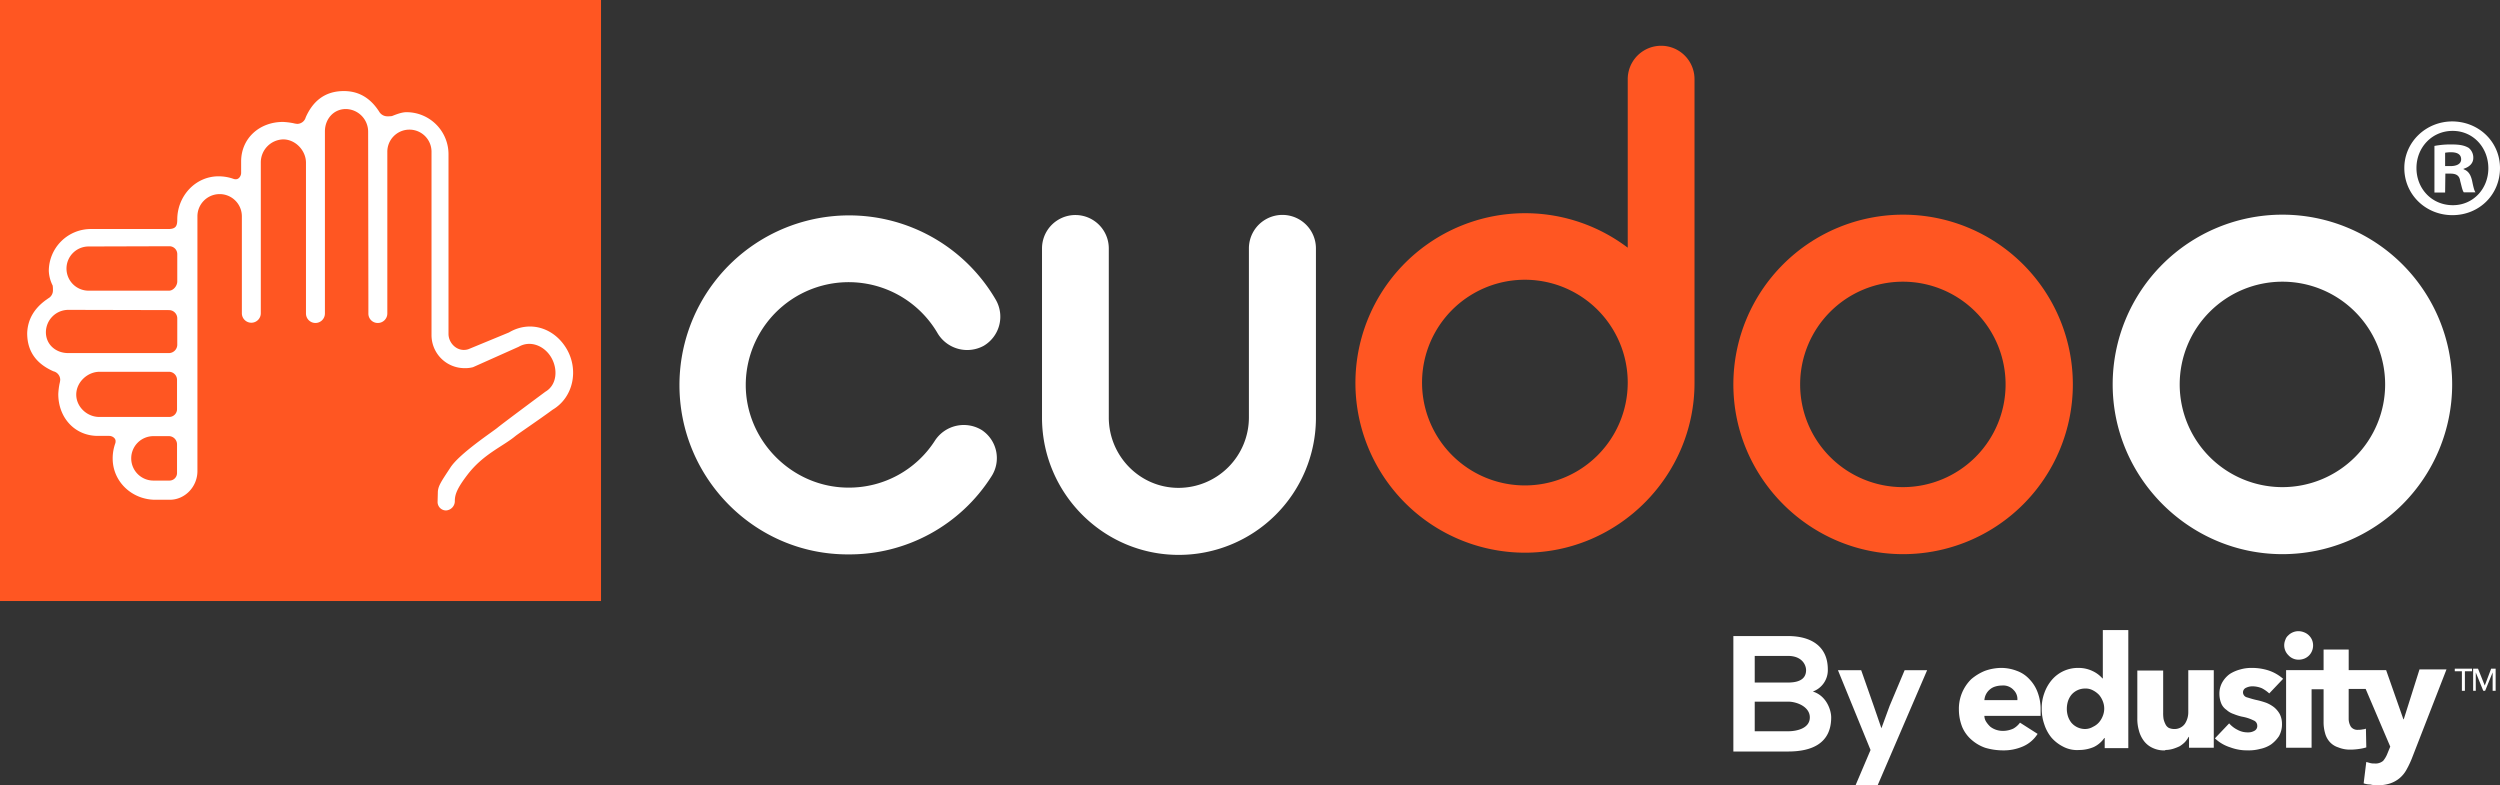
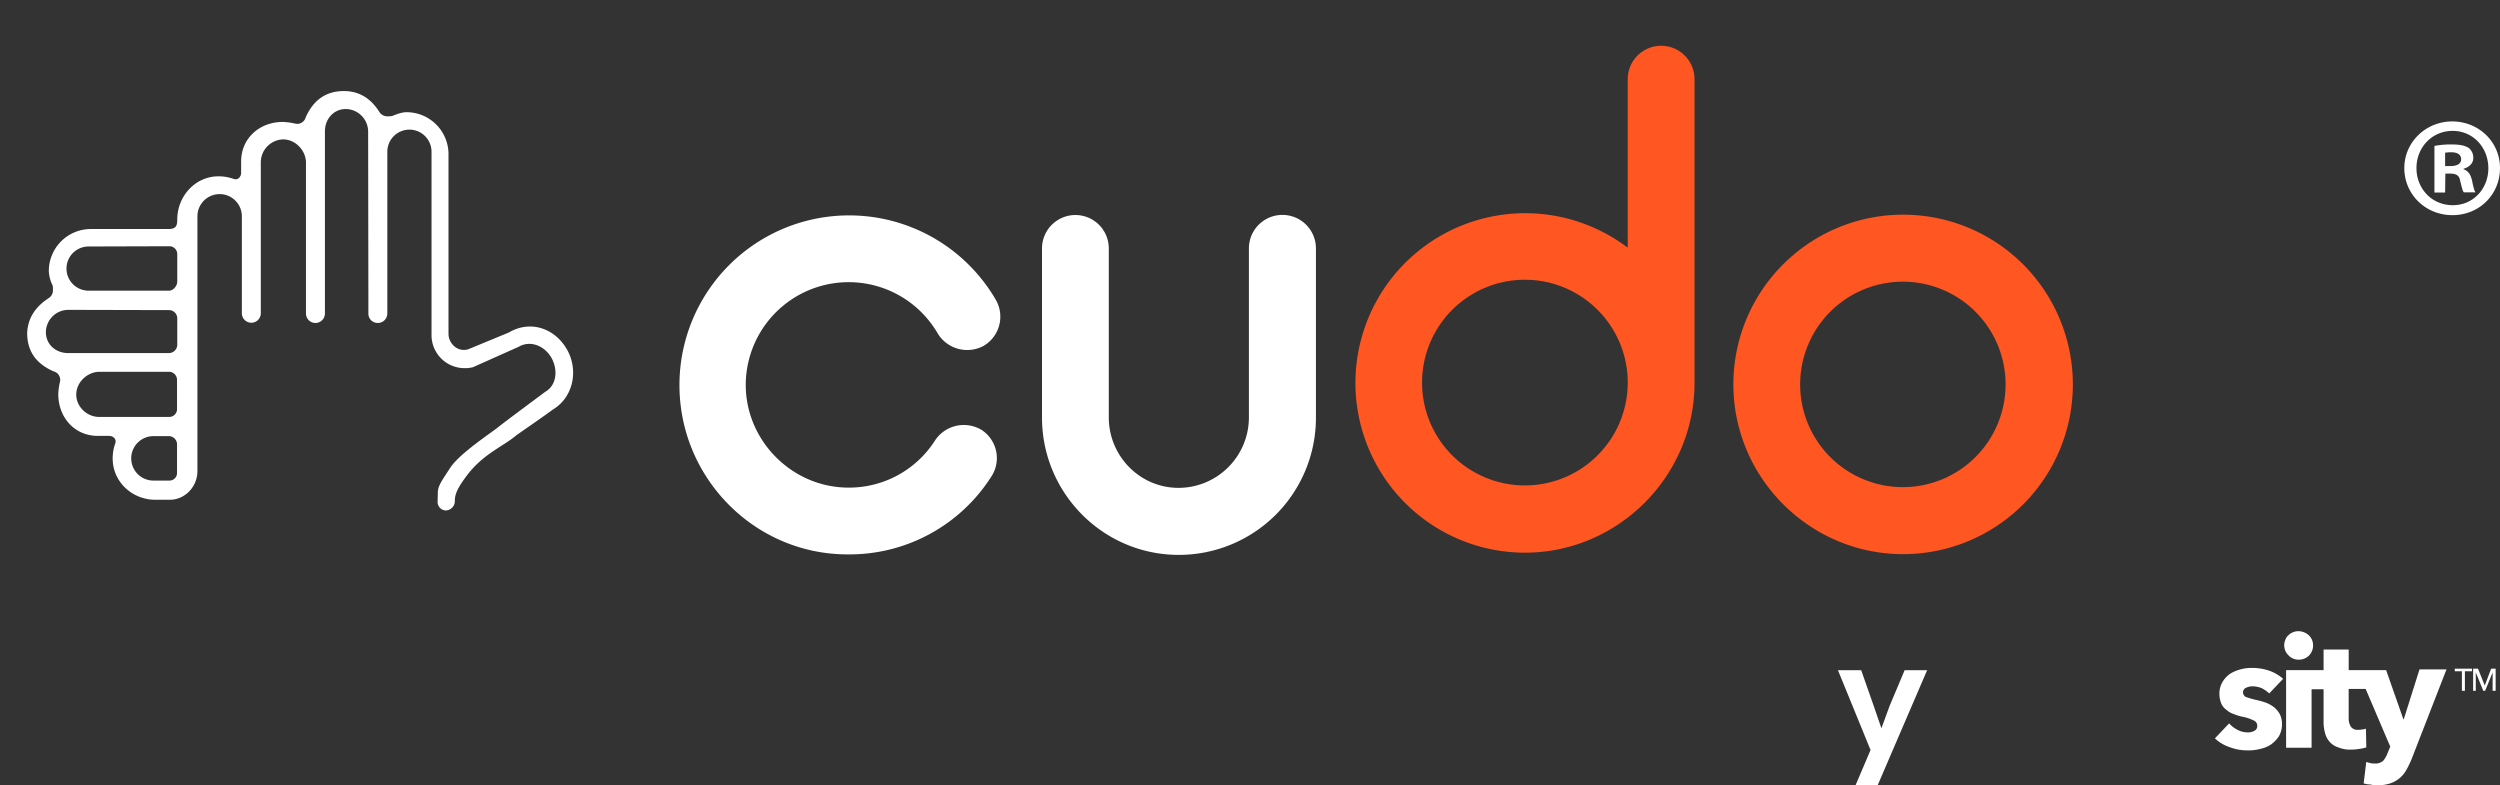
<svg xmlns="http://www.w3.org/2000/svg" width="1315.336" height="413.154" viewBox="0 0 1315.336 413.154">
  <rect x="0" y="0" width="1315.336" height="413.154" fill="#333333" stroke="none" />
  <g id="Cudos_Present" transform="translate(-24.5 -341.5)">
-     <rect id="Rectangle_1" data-name="Rectangle 1" width="316.217" height="316.217" transform="translate(24.5 341.5)" fill="#ff5622" />
    <path id="Path_1" data-name="Path 1" d="M44.771,489.516c.639-.511,1.278-.894,1.916-1.4a4.746,4.746,0,0,0,2.555-4.216,17.123,17.123,0,0,0-.128-2.555,18.779,18.779,0,0,1-2.044-7.666,22.138,22.138,0,0,1,22.23-22.1h40.246c4.344.128,5.111-1.533,5.111-4.983,0-12.265,9.455-22.742,21.72-22.742a23.669,23.669,0,0,1,8.049,1.405,3.173,3.173,0,0,0,1.15.128c1.533,0,2.683-1.789,2.683-3.322v-6c0-12.265,9.71-20.826,21.975-20.826a36.252,36.252,0,0,1,5.366.639,12.905,12.905,0,0,0,2.172.383,4.673,4.673,0,0,0,4.472-3.45C185.7,385,191.7,379,202.3,379c8.816,0,14.565,4.6,18.526,10.732a5,5,0,0,0,4.216,2.555,17.12,17.12,0,0,0,2.555-.128c2.3-.894,5.111-2.044,7.666-2.044a22.111,22.111,0,0,1,22.1,22.1v94.546c0,4.344,3.577,8.432,8.049,8.432a7.439,7.439,0,0,0,2.428-.383L289.185,506c10.988-6.516,23.764-2.428,30.28,8.56s3.7,25.553-7.283,32.069c-6.9,5.111-18.143,12.649-19.676,13.926-6.644,5.494-16.865,9.455-25.17,20.315-5.366,7.027-6.644,10.349-6.644,13.8a4.921,4.921,0,0,1-4.6,4.983,4.444,4.444,0,0,1-4.472-4.472l.128-4.855c0-3.45,1.789-5.877,6.644-13.288s22.359-18.909,24.786-20.953,25.17-18.909,25.17-18.909c6.133-3.577,6.644-11.882,3.066-18.015s-10.988-9.2-17.12-5.622l-24.02,10.732a15.258,15.258,0,0,1-4.216.511,17.369,17.369,0,0,1-17.63-17.382V410.941a11.627,11.627,0,1,0-23.253.128v84.963a4.989,4.989,0,0,1-4.983,4.983,4.909,4.909,0,0,1-4.983-4.983v-6.771l-.128-88.924a11.915,11.915,0,0,0-11.754-11.882c-6.388,0-10.988,5.238-10.988,11.754v95.823a4.983,4.983,0,1,1-9.966,0V416.691c0-6.388-5.494-12.265-12.01-12.265a12.114,12.114,0,0,0-11.754,12.01V495.9a4.983,4.983,0,0,1-9.966,0V444.927a11.691,11.691,0,1,0-23.381.128v133.9c0,8.177-6.516,15.076-14.565,15.076H103.16c-12.265,0-22.487-9.455-22.487-21.72a23.669,23.669,0,0,1,1.4-8.049,3.538,3.538,0,0,0,.128-1.15c0-1.533-1.789-2.683-3.322-2.683h-6c-12.265,0-20.826-9.71-20.826-21.976a36.254,36.254,0,0,1,.639-5.366,12.909,12.909,0,0,0,.383-2.172,4.644,4.644,0,0,0-3.58-4.475c-7.794-3.45-13.8-9.327-13.8-20.059.256-7.538,3.961-12.9,9.071-16.865Zm65.543-5.494c2.3,0,4.344-2.555,4.344-4.855V464.73a4.145,4.145,0,0,0-4.216-4.088l-42.418.128a11.627,11.627,0,1,0,.128,23.253ZM57.42,494.116A11.833,11.833,0,0,0,45.538,505.87c0,6.516,5.238,10.988,11.754,10.988h53.022a4.457,4.457,0,0,0,4.344-4.216V498.588a4.366,4.366,0,0,0-4.216-4.344l-53.022-.128Zm57.111,85.858V564.9a4.347,4.347,0,0,0-4.088-4.344h-8.3a11.691,11.691,0,1,0,.128,23.381h8.3a3.981,3.981,0,0,0,3.961-3.961Zm0-33.6V531.04a4.258,4.258,0,0,0-4.088-4.344H73.774c-6.388,0-12.265,5.494-12.265,12.01,0,6.388,5.622,11.754,12.138,11.754h36.8a4.117,4.117,0,0,0,4.088-4.089Z" transform="translate(3.11 10.412)" fill="#fff" fill-rule="evenodd" />
    <g id="Group_1" data-name="Group 1" transform="translate(1289.496 405.382)">
      <path id="Path_2" data-name="Path 2" d="M1064.94,416.031c0,13.926-10.86,24.786-25.042,24.786-14.054,0-25.3-10.86-25.3-24.786,0-13.543,11.243-24.531,25.3-24.531C1054.08,391.628,1064.94,402.488,1064.94,416.031Zm-43.951,0c0,10.86,8.049,19.548,19.165,19.548,10.732,0,18.654-8.688,18.654-19.42,0-10.86-7.921-19.676-18.781-19.676-10.987,0-19.037,8.817-19.037,19.548Zm15.076,12.9h-5.622V404.4a44.3,44.3,0,0,1,9.455-.767c4.6,0,6.771.767,8.56,1.789a6.522,6.522,0,0,1,2.427,5.366c0,2.683-2.044,4.727-5.111,5.622v.256c2.428.894,3.7,2.683,4.472,6,.766,3.7,1.15,5.238,1.789,6.133H1045.9c-.766-.894-1.15-3.194-1.916-6-.384-2.683-1.917-3.833-5.111-3.833h-2.683l-.128,9.966Zm.128-13.926h2.683c3.066,0,5.622-1.022,5.622-3.577,0-2.3-1.661-3.7-5.238-3.7a16.536,16.536,0,0,0-3.194.255v7.027Z" transform="translate(-1014.6 -391.5)" fill="#fff" />
    </g>
    <path id="Path_3" data-name="Path 3" d="M597.718,447.576v89.691a72.142,72.142,0,0,1-72.187,71.548c-39.479,0-71.548-32.069-71.931-71.548V447.576a17.568,17.568,0,1,1,35.137,0V536.5c0,20.315,16.354,37.052,36.668,37.052A37.078,37.078,0,0,0,562.455,536.5V447.576a17.632,17.632,0,1,1,35.264,0Z" transform="translate(119.138 24.627)" fill="#fff" />
    <path id="Path_4" data-name="Path 4" d="M725.98,466.545V377.876a17.568,17.568,0,1,1,35.136,0V537.709c0,49.062-40.246,89.307-89.307,89.307A89.308,89.308,0,1,1,725.98,466.545Zm0,71.165v-.383a54.108,54.108,0,1,0,0,.383Z" transform="translate(154.926 5.275)" fill="#ff5622" />
    <path id="Path_5" data-name="Path 5" d="M738.3,519.207a89.307,89.307,0,1,1,89.307,89.307C778.418,608.515,738.3,568.269,738.3,519.207Zm35.135,0a54.044,54.044,0,1,0,54.044-54.044,54.044,54.044,0,0,0-54.044,54.044Z" transform="translate(198.183 24.544)" fill="#ff5622" />
-     <path id="Path_6" data-name="Path 6" d="M894.5,519.207a89.307,89.307,0,1,1,89.307,89.307C934.746,608.515,894.5,568.269,894.5,519.207Zm35.263,0a54.044,54.044,0,1,0,54.044-54.044,54.044,54.044,0,0,0-54.044,54.044Z" transform="translate(241.551 24.544)" fill="#fff" />
    <path id="Path_7" data-name="Path 7" d="M304.3,519.507a89.268,89.268,0,0,1,166.477-44.845,17.807,17.807,0,0,1-6.388,24.147,18.163,18.163,0,0,1-24.147-6.388A54.156,54.156,0,0,0,339.18,519.38c0,29.514,24.531,54.044,54.044,54.044a53.67,53.67,0,0,0,45.612-24.914,18.143,18.143,0,0,1,24.531-5.366,17.694,17.694,0,0,1,4.983,24.531,88.461,88.461,0,0,1-75.126,40.885C344.163,608.815,304.3,568.569,304.3,519.507Z" transform="translate(77.685 24.627)" fill="#fff" />
    <g id="Group_2" data-name="Group 2" transform="translate(643.483 672.999)">
-       <path id="Path_8" data-name="Path 8" d="M704.494,643.451a11.963,11.963,0,0,1-7.888,11.635c7.1,2.169,9.664,9.664,9.664,13.607,0,13.607-10.055,17.946-22.678,17.946H654.8V625.9h28.791C695.621,625.9,704.494,631.224,704.494,643.451Zm-38.455,6.9h17.551c7.3,0,9.465-2.958,9.465-6.507,0-2.761-2.169-7.493-9.465-7.493H666.04Zm0,25.636h17.551c4.733,0,11.437-1.578,11.437-7.3,0-5.521-6.7-8.283-11.437-8.283H666.04Z" transform="translate(-361.8 -622.745)" fill="#fff" />
      <path id="Path_9" data-name="Path 9" d="M729.634,635,703.6,695.541H691.972L699.859,677,682.7,635h12.227l6.507,18.537,4.141,12.03,4.338-11.833L717.8,635Z" transform="translate(-334.68 -613.899)" fill="#fff" />
      <g id="Edusity" transform="translate(411.655)">
-         <path id="Path_18" data-name="Path 18" d="M932.074,687.6a25.413,25.413,0,0,0,10.845-2.169,17.222,17.222,0,0,0,7.493-6.507h0l-9.272-5.916a10.8,10.8,0,0,1-3.549,3.155,13.23,13.23,0,0,1-5.521,1.183,11.17,11.17,0,0,1-3.549-.592,10.446,10.446,0,0,1-2.958-1.578,13.584,13.584,0,0,1-2.169-2.563,5.958,5.958,0,0,1-.986-3.155h29.584v-1.578h0v-1.578a24.788,24.788,0,0,0-1.578-9.272,19.485,19.485,0,0,0-4.338-6.9,16.444,16.444,0,0,0-6.507-4.338,22.92,22.92,0,0,0-8.282-1.578,25.977,25.977,0,0,0-8.678,1.578,26.427,26.427,0,0,0-7.1,4.338A21.742,21.742,0,0,0,909,666.107a24.977,24.977,0,0,0,1.775,9.272,18.536,18.536,0,0,0,4.93,6.7,21.626,21.626,0,0,0,7.1,4.141,33.02,33.02,0,0,0,9.272,1.38Zm7.69-26.425H922.411a8.26,8.26,0,0,1,.783-2.958,8.133,8.133,0,0,1,1.972-2.563,7.733,7.733,0,0,1,2.77-1.582,12.381,12.381,0,0,1,3.747-.591,7.362,7.362,0,0,1,6.113,2.366,6.7,6.7,0,0,1,1.972,5.324ZM972.3,687.4a19.848,19.848,0,0,0,7.69-1.578,14.207,14.207,0,0,0,5.521-4.733h.2v5.324h12.424V624.3H984.726v25.439h-.2a15.575,15.575,0,0,0-4.93-3.747,16.956,16.956,0,0,0-7.69-1.775,18,18,0,0,0-14,6.31,21.712,21.712,0,0,0-3.944,6.9,22.838,22.838,0,0,0-1.38,8.282,24.344,24.344,0,0,0,1.38,8.282,21.249,21.249,0,0,0,3.746,6.9,20.4,20.4,0,0,0,6.113,4.733A15.7,15.7,0,0,0,972.3,687.4Zm3.155-11.043a9.466,9.466,0,0,1-7.3-3.352,10.962,10.962,0,0,1-1.775-3.352,12.714,12.714,0,0,1-.592-3.944,13.672,13.672,0,0,1,.592-3.944,10.97,10.97,0,0,1,1.775-3.352,9.466,9.466,0,0,1,7.3-3.352,8.008,8.008,0,0,1,4.141.986,12.035,12.035,0,0,1,3.155,2.366,11.548,11.548,0,0,1,1.972,3.352,10.369,10.369,0,0,1,0,7.69,11.546,11.546,0,0,1-1.972,3.352,9.5,9.5,0,0,1-3.155,2.366,8.283,8.283,0,0,1-4.141,1.183Zm42,11.043a15.009,15.009,0,0,0,4.141-.592,26.349,26.349,0,0,0,3.549-1.38,14.9,14.9,0,0,0,2.761-2.169,14,14,0,0,0,1.972-2.761h.2v5.719H1043.1V645.4h-13.41v22.087a11.071,11.071,0,0,1-1.775,6.113,6.642,6.642,0,0,1-5.521,2.761,7.2,7.2,0,0,1-2.958-.592,4.309,4.309,0,0,1-1.775-1.972,11.391,11.391,0,0,1-.986-2.761,19.143,19.143,0,0,1-.2-3.352h0V645.6h-13.6v25.242a21.69,21.69,0,0,0,.784,6.113,15.616,15.616,0,0,0,2.563,5.521,11.9,11.9,0,0,0,4.535,3.747,14,14,0,0,0,6.9,1.38Z" transform="translate(-908.996 -624.3)" fill="#fff" />
        <path id="Path_19" data-name="Path 19" d="M994.851,687.31a23.071,23.071,0,0,0,6.31-.784,16.021,16.021,0,0,0,5.719-2.366,17.4,17.4,0,0,0,4.141-4.338,12.718,12.718,0,0,0,1.578-6.507,11.508,11.508,0,0,0-1.183-5.127,12.915,12.915,0,0,0-2.958-3.549,17.311,17.311,0,0,0-4.141-2.366,42.815,42.815,0,0,0-4.733-1.38c-1.972-.392-3.747-.986-5.719-1.578a2.763,2.763,0,0,1-1.775-2.366,2.642,2.642,0,0,1,1.578-2.564,7.737,7.737,0,0,1,3.55-.784,13.559,13.559,0,0,1,4.732.986,17.788,17.788,0,0,1,3.944,2.761h0l7.3-7.69a21.955,21.955,0,0,0-7.493-4.338,28.13,28.13,0,0,0-9.07-1.392,20.352,20.352,0,0,0-5.916.784,19.474,19.474,0,0,0-5.521,2.366,13.867,13.867,0,0,0-3.944,4.338,12.016,12.016,0,0,0-1.578,6.31,13.73,13.73,0,0,0,.986,4.93,7.7,7.7,0,0,0,2.761,3.352,10.338,10.338,0,0,0,3.747,2.169,27.941,27.941,0,0,0,4.338,1.38,22.174,22.174,0,0,1,6.113,1.972,2.966,2.966,0,0,1,1.972,2.761,2.8,2.8,0,0,1-1.578,2.761,6.483,6.483,0,0,1-3.352.783,10.939,10.939,0,0,1-5.521-1.38A14.259,14.259,0,0,1,984.8,673.1h0l-7.493,7.888a20.875,20.875,0,0,0,8.085,4.733,25.142,25.142,0,0,0,9.465,1.578Zm26.622-47.723a7.915,7.915,0,0,0,2.958-.592,7.251,7.251,0,0,0,3.944-3.944,7.693,7.693,0,0,0,0-5.916,7.407,7.407,0,0,0-4.141-3.944,7.913,7.913,0,0,0-2.958-.592,7.2,7.2,0,0,0-2.958.592,7.092,7.092,0,0,0-2.366,1.578,5.029,5.029,0,0,0-1.578,2.366,7.285,7.285,0,0,0,1.578,8.085,7.16,7.16,0,0,0,5.521,2.366Zm6.7,46.342V645.1h-13.41v40.821Zm20.9.986a35.411,35.411,0,0,0,4.338-.392,22.939,22.939,0,0,0,3.55-.784h0l-.2-9.859a5.763,5.763,0,0,1-1.775.392,8.1,8.1,0,0,1-2.169.2,4.287,4.287,0,0,1-3.944-1.577,7.948,7.948,0,0,1-1.183-4.338h0V654.975h9.664V645.1H1047.7V634.263h-13.213V645.1h-6.507v10.055h6.507v17.157a20.349,20.349,0,0,0,.783,5.916,11.066,11.066,0,0,0,2.367,4.535,10.114,10.114,0,0,0,4.535,2.958,16.453,16.453,0,0,0,6.9,1.183Zm13.8,18.734a19.755,19.755,0,0,0,6.7-.986,15.15,15.15,0,0,0,4.93-2.761,15.525,15.525,0,0,0,3.549-4.338,51.11,51.11,0,0,0,2.761-5.718h0l18.336-47.136h-14.2l-8.282,26.227h-.2l-9.072-25.833h-14.988l17.157,40.229-1.38,3.352a14.187,14.187,0,0,1-2.366,4.141,6.245,6.245,0,0,1-4.535,1.38,8.09,8.09,0,0,1-2.169-.2c-.783-.2-1.38-.392-2.169-.592h0l-1.38,11.24a11.167,11.167,0,0,0,3.549.591,11.526,11.526,0,0,0,3.747.392Z" transform="translate(-842.606 -624.008)" fill="#fff" />
        <path id="Path_20" data-name="Path 20" d="M1046.628,646.234V635.98h3.747V634.6H1041.3v1.38h3.747v10.254Zm5.719,0v-9.664h0l3.944,9.664h.986l3.944-9.664h0v9.664h1.578V634.6h-2.366l-3.352,8.88h0l-3.549-8.88h-2.566v11.635Z" transform="translate(-780.398 -614.288)" fill="#fff" />
      </g>
    </g>
  </g>
</svg>